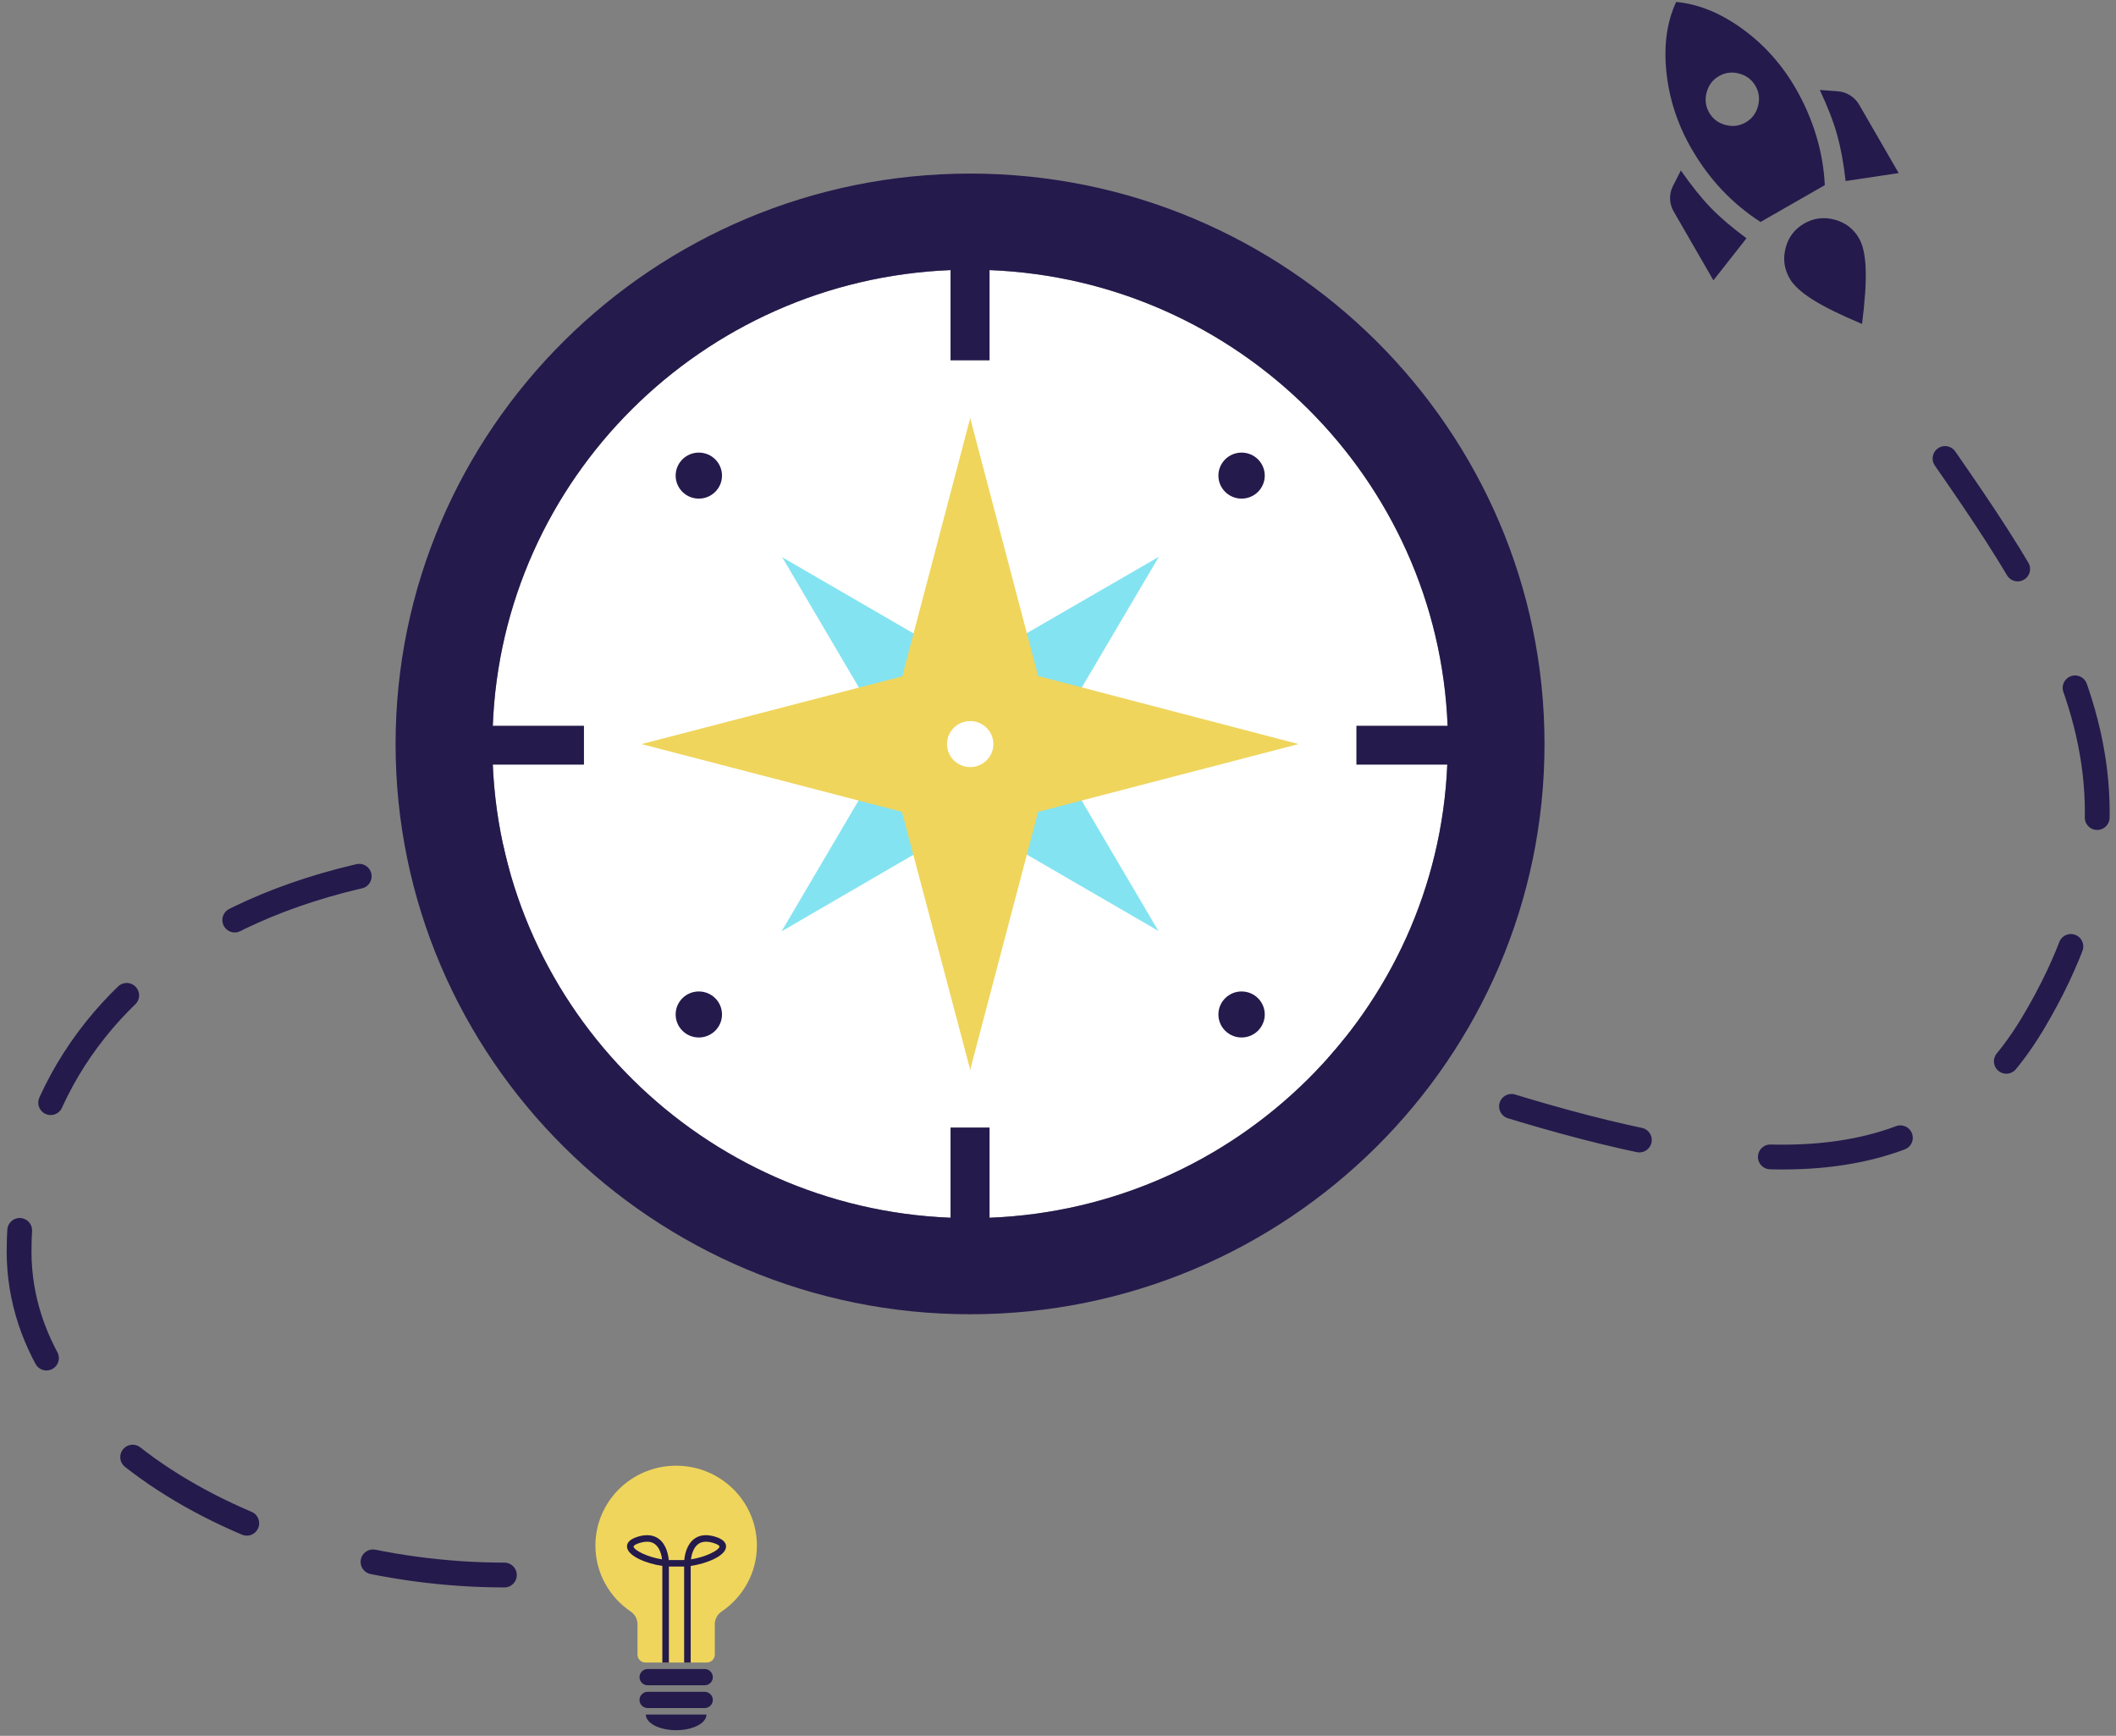
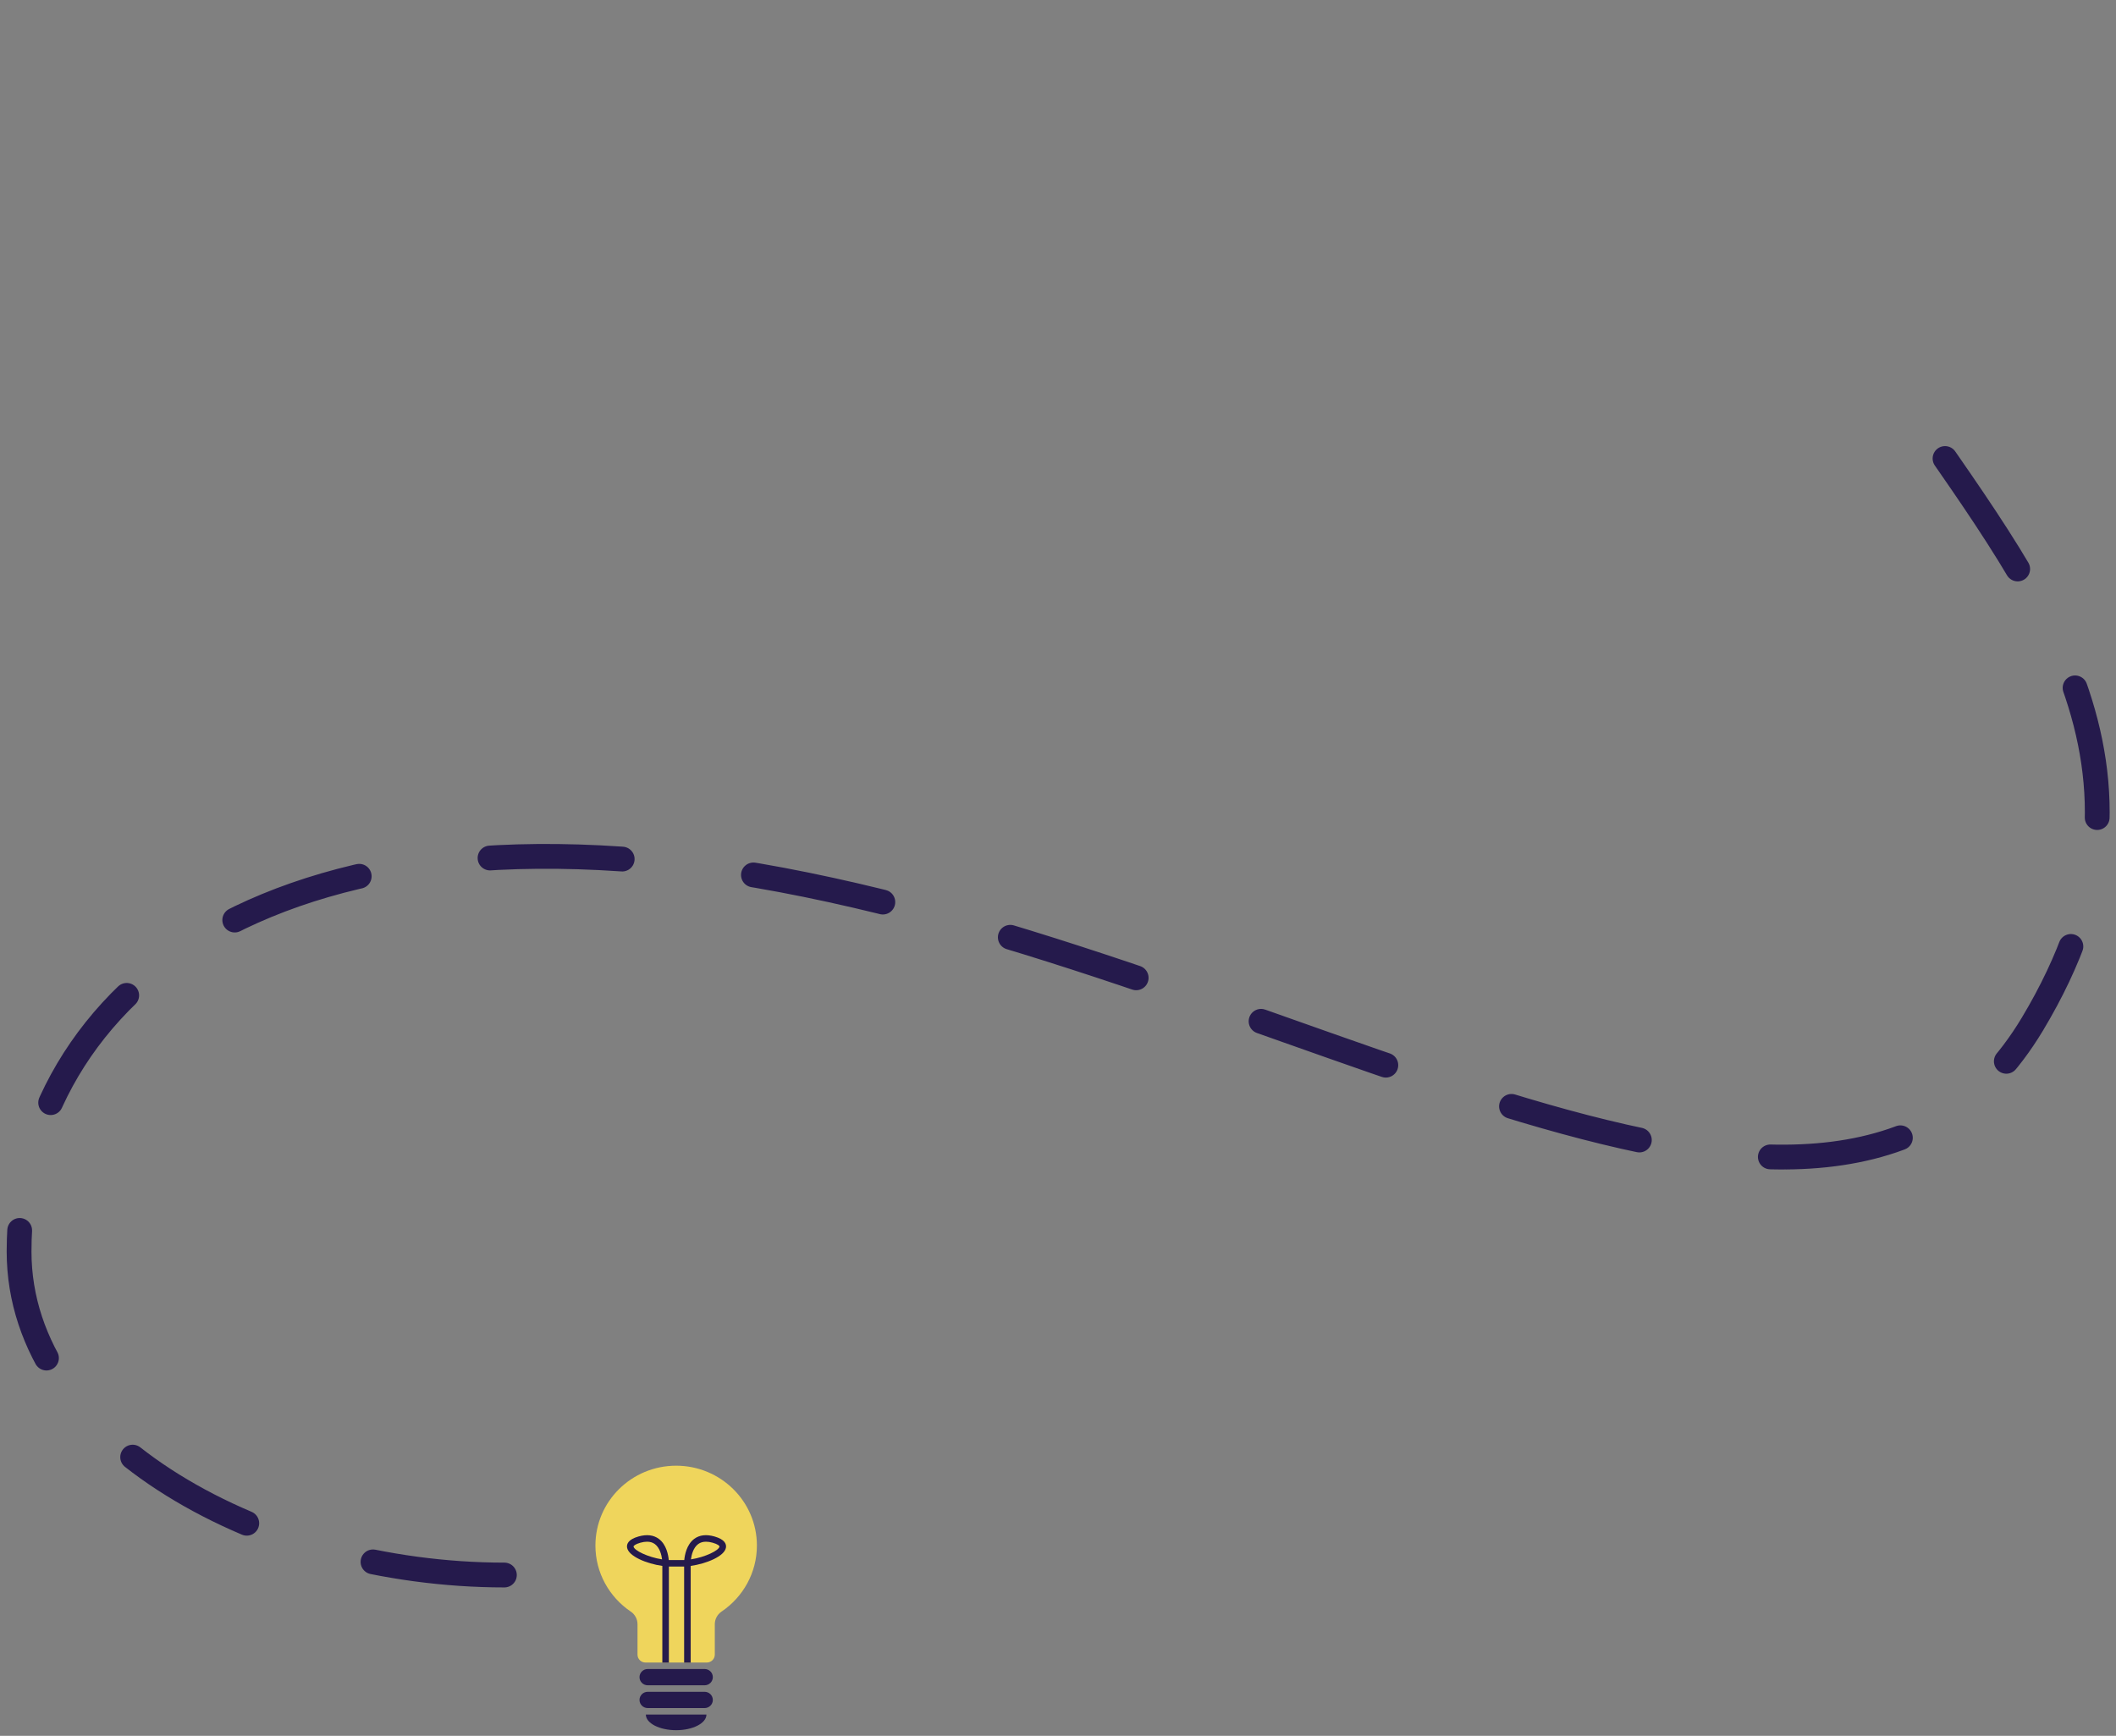
<svg xmlns="http://www.w3.org/2000/svg" width="256" height="210" viewBox="0 0 256 210" fill="none">
  <rect x="0" y="0" width="256" height="210" fill="#808080" stroke="none" />
  <path d="M81.805 177.321C76.406 177.321 72.035 181.646 72.035 186.979C72.035 190.288 73.721 193.21 76.284 194.951C76.303 194.966 76.323 194.978 76.343 194.99C76.819 195.327 77.128 195.88 77.128 196.507V200.177C77.128 200.707 77.561 201.134 78.096 201.134H85.51C86.046 201.134 86.478 200.703 86.478 200.177V196.507C86.478 195.884 86.788 195.331 87.264 194.99C87.28 194.974 87.304 194.962 87.323 194.951C89.886 193.21 91.572 190.288 91.572 186.979C91.572 181.646 87.201 177.325 81.802 177.321H81.805Z" fill="#EFD55C" />
  <path d="M83.563 201.138H82.769V189.52C82.686 189.52 82.607 189.524 82.527 189.524H81.167C81.087 189.524 81.008 189.524 80.925 189.52V201.138H80.131V189.445C78.251 189.183 76.014 188.281 75.863 187.21C75.803 186.799 76.002 186.234 77.263 185.881C78.251 185.603 79.072 185.701 79.707 186.175C80.639 186.865 80.857 188.159 80.909 188.736C80.996 188.736 81.084 188.74 81.167 188.74H82.527C82.611 188.74 82.698 188.74 82.785 188.736C82.837 188.159 83.059 186.869 83.987 186.175C84.622 185.701 85.447 185.603 86.431 185.881C87.692 186.238 87.887 186.799 87.831 187.21C87.68 188.281 85.443 189.179 83.563 189.445V201.138ZM78.279 186.516C78.037 186.516 77.767 186.556 77.478 186.638C76.851 186.814 76.636 187.018 76.648 187.104C76.716 187.575 78.386 188.387 80.1 188.653C80.036 188.147 79.838 187.257 79.227 186.803C78.969 186.61 78.652 186.516 78.279 186.516ZM85.415 186.516C85.043 186.516 84.725 186.61 84.467 186.803C83.856 187.257 83.658 188.147 83.594 188.653C85.312 188.387 86.982 187.575 87.046 187.104C87.058 187.018 86.843 186.814 86.217 186.638C85.927 186.556 85.661 186.516 85.415 186.516Z" fill="#251A4C" />
  <path d="M85.245 201.918H78.366C77.816 201.918 77.37 202.359 77.37 202.903C77.37 203.446 77.816 203.887 78.366 203.887H85.245C85.795 203.887 86.24 203.446 86.24 202.903C86.24 202.359 85.795 201.918 85.245 201.918Z" fill="#251A4C" />
  <path d="M85.245 204.675H78.366C77.816 204.675 77.37 205.116 77.37 205.659C77.37 206.203 77.816 206.643 78.366 206.643H85.245C85.795 206.643 86.24 206.203 86.24 205.659C86.24 205.116 85.795 204.675 85.245 204.675Z" fill="#251A4C" />
  <path d="M85.467 207.427C85.467 208.474 83.825 209.321 81.802 209.321C79.778 209.321 78.136 208.474 78.136 207.427" fill="#251A4C" />
  <path d="M61.022 190.547C32.318 190.547 2.308 174.581 2.308 151.404C2.308 120.09 33.622 93.995 97.556 107.043C161.489 120.09 222.401 163.039 245.887 123.896C264.675 92.582 245.887 71.13 229.61 47.224" stroke="#251A4C" stroke-width="3" stroke-linecap="round" stroke-linejoin="round" stroke-dasharray="16 16" />
  <g clip-path="url(#clip0_109_49)">
    <path d="M164.114 92.494H175.097C173.851 122.228 149.665 146.163 119.715 147.323V136.419H115.002V147.323C85.014 146.124 60.867 122.189 59.62 92.494H70.642V87.815H59.62C60.75 57.965 84.936 33.876 115.002 32.677V43.581H119.715V32.677C149.743 33.837 173.967 57.926 175.136 87.815H164.114V92.494Z" fill="white" />
-     <path d="M117.378 21C79.055 21 47.859 51.971 47.859 90.019C47.859 128.067 79.055 159 117.378 159C155.701 159 186.859 128.067 186.859 90.019C186.859 51.971 155.701 21 117.378 21ZM119.715 147.323V136.419H115.002V147.323C85.014 146.124 60.867 122.189 59.62 92.494H70.642V87.815H59.62C60.75 57.965 84.936 33.876 115.002 32.677V43.581H119.715V32.677C149.743 33.837 173.967 57.926 175.136 87.815H164.114V92.494H175.097C173.851 122.228 149.665 146.163 119.715 147.323Z" fill="#251A4C" />
+     <path d="M117.378 21C79.055 21 47.859 51.971 47.859 90.019C47.859 128.067 79.055 159 117.378 159C155.701 159 186.859 128.067 186.859 90.019C186.859 51.971 155.701 21 117.378 21ZM119.715 147.323V136.419H115.002V147.323C85.014 146.124 60.867 122.189 59.62 92.494H70.642V87.815H59.62C60.75 57.965 84.936 33.876 115.002 32.677V43.581H119.715V32.677H164.114V92.494H175.097C173.851 122.228 149.665 146.163 119.715 147.323Z" fill="#251A4C" />
    <path d="M84.546 60.323C86.095 60.323 87.35 59.077 87.35 57.539C87.35 56.002 86.095 54.755 84.546 54.755C82.998 54.755 81.742 56.002 81.742 57.539C81.742 59.077 82.998 60.323 84.546 60.323Z" fill="#251A4C" />
    <path d="M150.21 125.515C151.759 125.515 153.014 124.268 153.014 122.731C153.014 121.193 151.759 119.947 150.21 119.947C148.661 119.947 147.406 121.193 147.406 122.731C147.406 124.268 148.661 125.515 150.21 125.515Z" fill="#251A4C" />
    <path d="M84.546 125.515C86.095 125.515 87.35 124.268 87.35 122.731C87.35 121.193 86.095 119.947 84.546 119.947C82.998 119.947 81.742 121.193 81.742 122.731C81.742 124.268 82.998 125.515 84.546 125.515Z" fill="#251A4C" />
-     <path d="M150.21 60.323C151.759 60.323 153.014 59.077 153.014 57.539C153.014 56.002 151.759 54.755 150.21 54.755C148.661 54.755 147.406 56.002 147.406 57.539C147.406 59.077 148.661 60.323 150.21 60.323Z" fill="#251A4C" />
    <path d="M140.201 67.361L117.339 80.585L94.672 67.438L94.555 67.322L94.594 67.399L94.516 67.361L94.672 67.477L107.914 89.98L94.555 112.678L117.378 99.415L140.045 112.562L140.201 112.678L140.123 112.6L140.201 112.678L140.084 112.523L126.842 90.019L140.201 67.361Z" fill="#84E3F1" />
    <path d="M157.104 90.019L125.596 81.783L117.417 50.734V50.541L117.378 50.657L117.339 50.541V50.734L109.16 81.822L77.614 90.019L109.121 98.216L117.339 129.265V129.497L117.378 129.381L117.417 129.497V129.265L125.596 98.216L157.104 90.019Z" fill="#EFD55C" />
    <path d="M180.978 91.643V92.494H180.939C180.978 92.223 180.978 91.914 180.978 91.643Z" fill="#251A4C" />
    <path d="M117.378 92.803C118.927 92.803 120.182 91.557 120.182 90.019C120.182 88.481 118.927 87.235 117.378 87.235C115.829 87.235 114.574 88.481 114.574 90.019C114.574 91.557 115.829 92.803 117.378 92.803Z" fill="white" />
  </g>
-   <path d="M207.294 33.912L202.487 25.586C202.22 25.124 202.074 24.624 202.051 24.087C202.027 23.55 202.137 23.035 202.381 22.542L203.355 20.625C204.646 22.479 205.861 23.991 206.999 25.162C208.138 26.333 209.57 27.554 211.296 28.826L207.294 33.912ZM212.997 26.853C211.282 25.751 209.728 24.462 208.336 22.986C206.944 21.51 205.714 19.846 204.646 17.996C202.968 15.089 201.956 12.011 201.611 8.762C201.267 5.514 201.658 2.673 202.785 0.238C205.458 0.479 208.116 1.555 210.76 3.464C213.404 5.374 215.566 7.782 217.245 10.689C218.294 12.507 219.119 14.403 219.721 16.38C220.322 18.356 220.671 20.363 220.768 22.4L212.997 26.853ZM211.198 14.808C211.958 14.37 212.454 13.713 212.689 12.84C212.922 11.968 212.82 11.152 212.381 10.392C211.942 9.632 211.286 9.135 210.413 8.901C209.54 8.667 208.724 8.769 207.964 9.208C207.204 9.647 206.708 10.303 206.474 11.175C206.24 12.048 206.342 12.865 206.781 13.625C207.22 14.385 207.875 14.882 208.748 15.115C209.621 15.349 210.438 15.247 211.198 14.808ZM229.705 20.94L223.289 21.902C223.05 19.771 222.71 17.914 222.269 16.329C221.827 14.745 221.126 12.931 220.166 10.886L222.303 11.04C222.852 11.075 223.36 11.239 223.827 11.532C224.293 11.824 224.659 12.201 224.926 12.664L229.705 20.94ZM216.524 33.704C215.856 32.548 215.69 31.317 216.026 30.01C216.362 28.704 217.109 27.717 218.265 27.049C219.421 26.382 220.651 26.222 221.954 26.572C223.257 26.921 224.242 27.673 224.91 28.83C225.386 29.656 225.655 30.893 225.716 32.543C225.776 34.194 225.629 36.41 225.275 39.191C222.689 38.107 220.703 37.128 219.317 36.254C217.932 35.38 217.001 34.53 216.524 33.704Z" fill="#251A4C" />
  <defs>
    <clipPath id="clip0_109_49">
-       <rect width="139" height="138" fill="white" transform="translate(47.859 21)" />
-     </clipPath>
+       </clipPath>
  </defs>
</svg>